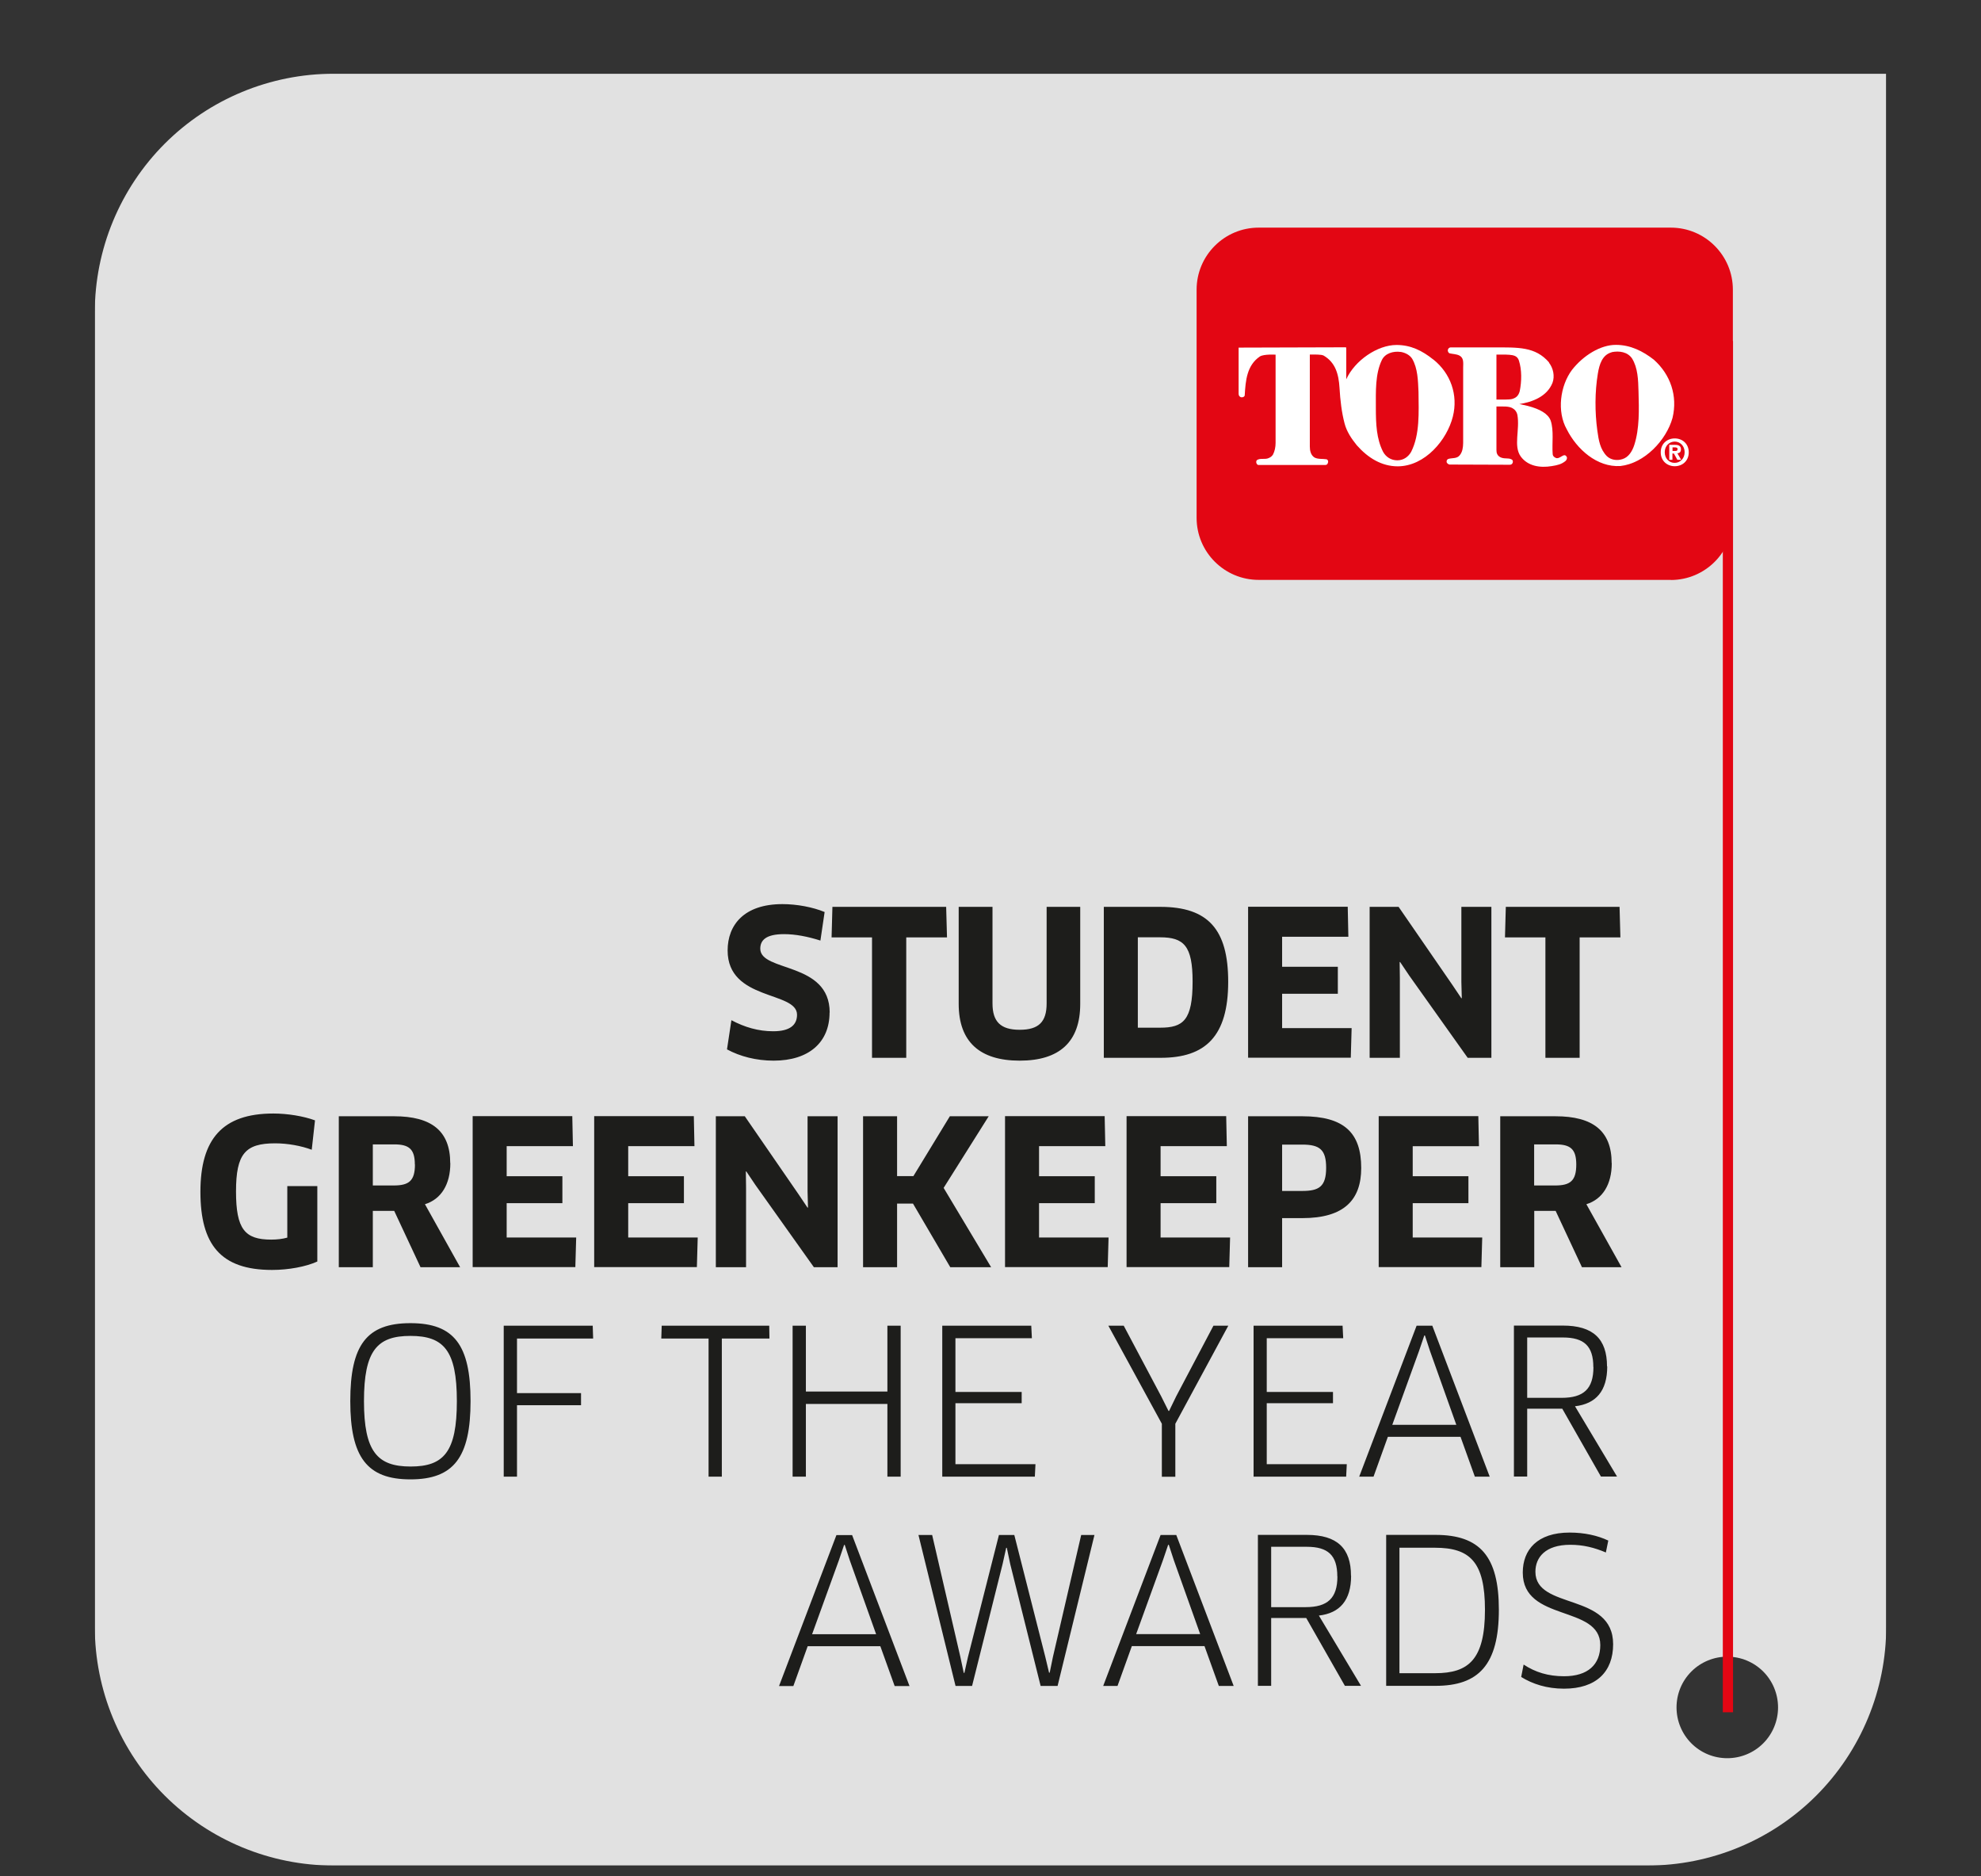
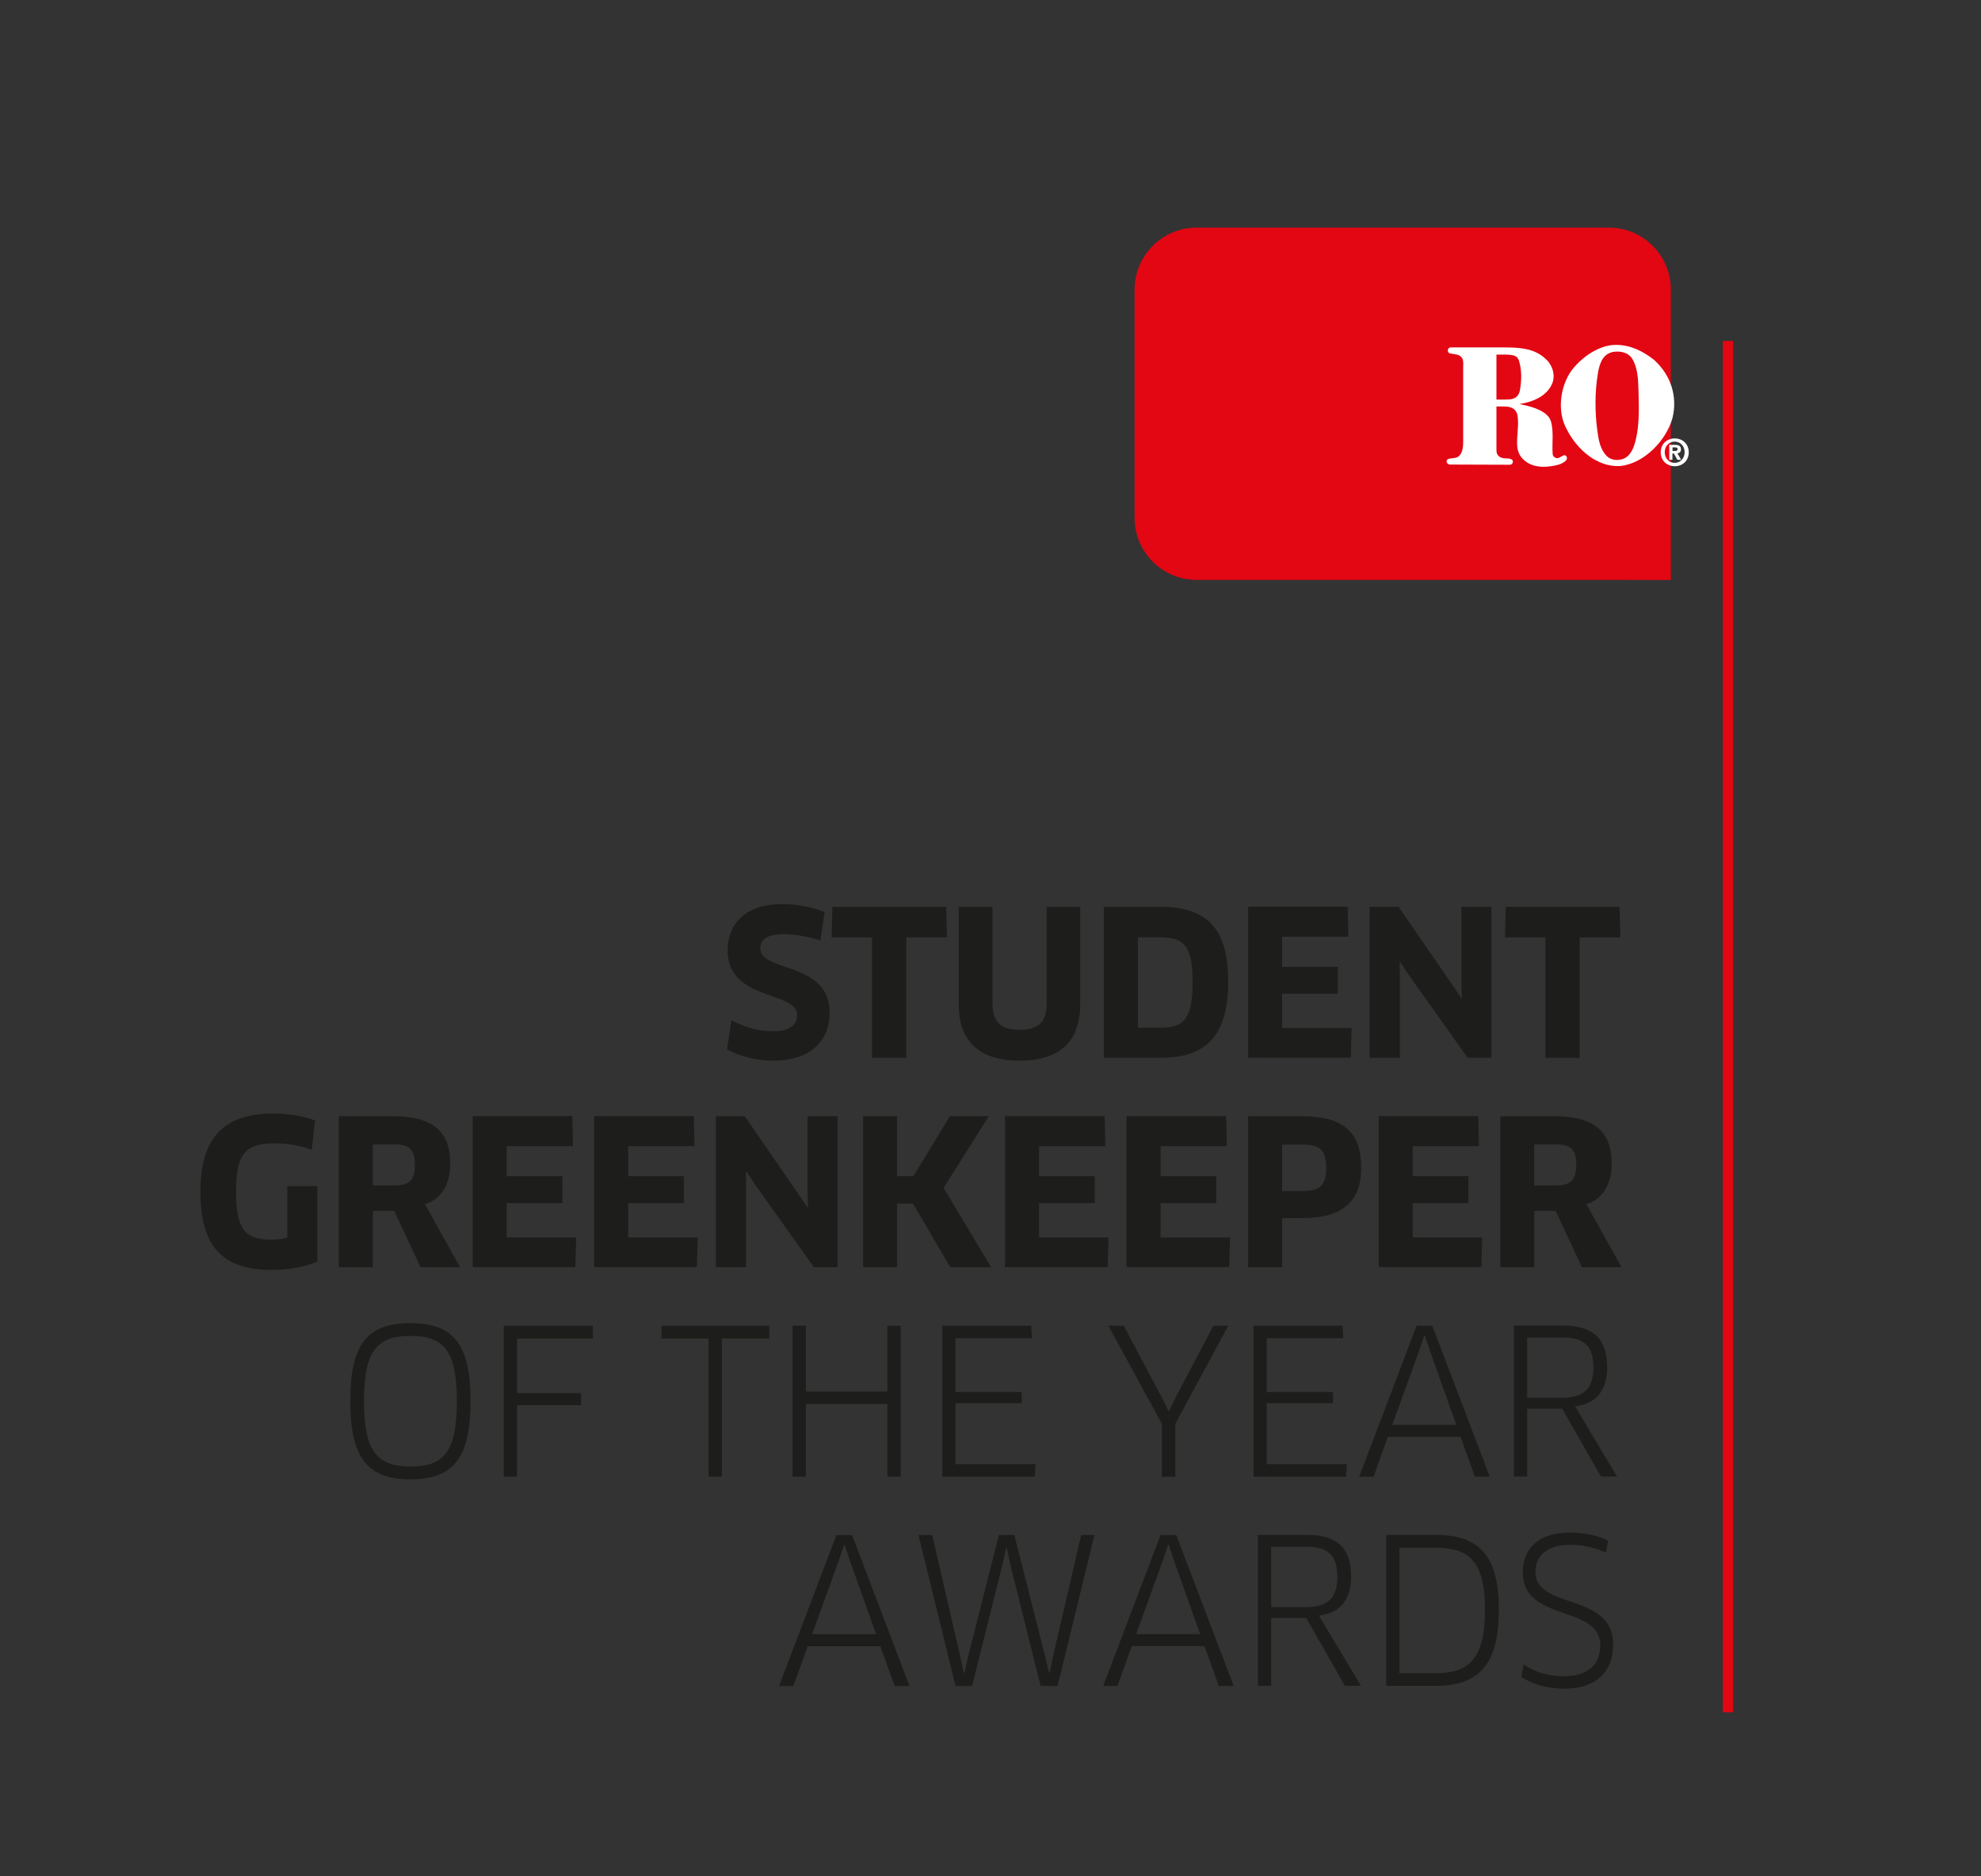
<svg xmlns="http://www.w3.org/2000/svg" id="a" viewBox="0 0 188.1 178.1">
  <rect x="0" y="0" width="188.1" height="178.1" fill="#333333" stroke="none" />
  <defs>
    <style>.f,.g{fill:none;}.h{fill:#fff;}.i{fill:#e30613;}.j{fill:#1d1d1b;}.g{stroke:#e30613;stroke-width:.97px;}.k{opacity:.85;}.l{clip-path:url(#c);}.m{clip-path:url(#b);}.n{clip-path:url(#e);}.o{clip-path:url(#d);}</style>
    <clipPath id="b">
      <rect class="f" x="9" y="7" width="170.1" height="170.1" />
    </clipPath>
    <clipPath id="c">
      <rect class="f" x="9" y="7" width="170.1" height="170.1" />
    </clipPath>
    <clipPath id="d">
-       <rect class="f" width="188.1" height="178.1" />
-     </clipPath>
+       </clipPath>
    <clipPath id="e">
      <rect class="f" x="9" y="7" width="170.1" height="170.1" />
    </clipPath>
  </defs>
  <g class="m">
    <g class="l">
      <g class="k">
        <g class="o">
-           <path class="h" d="M9,29.68c0-6.01,2.39-11.78,6.64-16.04,4.25-4.25,10.02-6.64,16.04-6.64H179.1V154.42c0,6.01-2.39,11.78-6.64,16.04-4.25,4.25-10.02,6.64-16.04,6.64H31.68c-6.01,0-11.78-2.39-16.04-6.64-4.25-4.25-6.64-10.02-6.64-16.04V29.68ZM160.6,165.5c.91,.91,2.13,1.41,3.41,1.41s2.51-.51,3.41-1.41c.9-.9,1.41-2.13,1.41-3.41s-.51-2.51-1.41-3.41c-.9-.9-2.13-1.41-3.41-1.41s-2.51,.51-3.41,1.41c-.91,.91-1.41,2.13-1.41,3.41s.51,2.51,1.41,3.41" />
-         </g>
+           </g>
      </g>
-       <path class="i" d="M158.65,55.06c3.25,0,5.89-2.64,5.89-5.89V27.5c0-3.25-2.64-5.89-5.89-5.89h-39.14c-3.25,0-5.89,2.64-5.89,5.89v21.66c0,3.25,2.64,5.89,5.89,5.89h39.14Z" />
+       <path class="i" d="M158.65,55.06V27.5c0-3.25-2.64-5.89-5.89-5.89h-39.14c-3.25,0-5.89,2.64-5.89,5.89v21.66c0,3.25,2.64,5.89,5.89,5.89h39.14Z" />
      <path class="h" d="M159.02,41.92c-.52,0-.95,.41-.95,1.01s.42,1.02,.95,1.01h0c.51,0,.94-.41,.94-1.01s-.43-1.01-.94-1.01m0,2.34c-.7,0-1.33-.49-1.33-1.32s.62-1.32,1.33-1.32,1.33,.49,1.33,1.32-.62,1.32-1.33,1.32m.05-1.45c.14,0,.22-.03,.22-.18,0-.15-.16-.16-.27-.16h-.21v.34h.27Zm-.27,.84h-.3v-1.42h.53c.37,0,.58,.1,.58,.43,0,.26-.15,.36-.34,.37l.36,.62h-.36l-.33-.6h-.14v.6Z" />
      <path class="h" d="M153.04,33.44c-.91,.24-1.18,1.17-1.32,2.02-.29,1.74-.29,3.67-.05,5.42,.13,.93,.26,1.76,.9,2.42,.39,.37,.96,.45,1.47,.29,.61-.18,.95-.77,1.14-1.35,.5-1.56,.45-3.34,.4-5.09-.03-1.09-.06-2.23-.62-3.13-.43-.62-1.21-.73-1.92-.59m4,.72c1.58,1.41,2.27,3.44,1.77,5.52-.59,2.13-2.67,4.32-4.95,4.57-2.23,.14-4.15-1.61-5.09-3.48-.96-1.69-.63-4.14,.49-5.64,1.07-1.37,2.71-2.39,4.18-2.38,1.37,0,2.55,.59,3.6,1.41" />
      <path class="h" d="M142.09,33.66v4.27c.51,0,1.22,.02,1.48-.05,.34-.1,.6-.26,.73-.74,.19-.94,.21-2.03-.08-2.92-.21-.59-.72-.56-2.13-.56m4.99,.77c.4,.52,.57,1.27,.33,1.92-.53,1.31-1.91,1.81-3.14,2.01,0,0,.33,.06,.81,.18,1.15,.3,1.92,.74,2.16,1.39,.32,.95,.11,2.16,.19,3.18,.01,.14,.08,.26,.29,.36,.41,.17,.79-.56,1.04-.1,.07,.12,0,.29-.11,.39-.38,.31-.75,.4-1.32,.49-1.09,.18-2.25,.01-2.93-.91-.72-1-.07-2.53-.32-3.95-.07-.32-.26-.54-.52-.67-.37-.16-.73-.13-1.47-.13v4.12c0,.3,.07,.53,.36,.69,.39,.2,.76,.04,1.07,.21,.1,.05,.13,.12,.13,.22,0,.13-.08,.29-.31,.29l-5.71-.02c-.1-.02-.21-.1-.26-.2-.04-.13,.01-.27,.14-.33,.37-.12,.84,0,1.11-.37,.25-.32,.3-.72,.31-1.15v-7.14c.01-.5,.07-.95-.38-1.17-.28-.13-.61-.13-.91-.2-.1-.03-.17-.18-.17-.27,0-.15,.12-.28,.25-.29h4.07c2.36,0,3.99-.09,5.3,1.43" />
-       <path class="h" d="M133,33.41c-.72-.1-1.49,.14-1.79,.77-.64,1.33-.57,2.98-.57,4.54,0,1.54,.06,2.93,.68,4.16,.27,.5,.76,.82,1.36,.82,.58,0,1.05-.33,1.32-.82,.82-1.65,.71-3.7,.69-5.67-.05-1.11-.07-2.23-.6-3.15-.23-.36-.64-.57-1.07-.65m3.08,.72c1.64,1.31,2.37,3.37,1.85,5.42-.55,2.2-2.63,4.71-5.23,4.72-1.54,0-2.84-.81-3.89-2-.51-.63-.96-1.3-1.16-2.07-.28-1.07-.41-2.19-.48-3.37-.08-1.34-.4-2.42-1.5-3.07-.24-.13-.88-.1-1.32-.1v8.73c0,.37,.08,.81,.44,1.04,.33,.18,.76,.11,1.14,.17,.1,.02,.15,.12,.16,.2,0,.14-.06,.34-.26,.34h-6.37c-.08,0-.16-.09-.19-.21-.02-.1,0-.2,.06-.25,.27-.19,.66-.07,.99-.15,.2-.06,.41-.17,.53-.37,.17-.33,.25-.71,.25-1.12v-8.37s-1.1-.07-1.49,.17c-1.24,.84-1.36,2.29-1.44,3.68,0,.09-.09,.16-.17,.18-.08,.03-.18,.03-.27-.03-.14-.09-.14-.23-.14-.37v-4.3l10.2-.03,.02,.14v2.9c.81-1.79,2.96-3.26,4.77-3.26,1.35,0,2.43,.53,3.49,1.38" />
    </g>
    <line class="g" x1="164.07" y1="32.37" x2="164.07" y2="162.55" />
    <g class="n">
      <path class="j" d="M153.17,156.09c0-4.95-7.38-3.23-7.38-6.88,0-1.36,.94-2.56,3.31-2.56,1.24,0,2.29,.27,3.38,.73l.23-1.13c-1.01-.48-2.27-.76-3.67-.76-3.08,0-4.45,1.64-4.45,3.8,0,4.72,7.36,3.04,7.36,6.88,0,1.85-1.17,2.96-3.44,2.96-1.51,0-2.73-.38-3.84-1.11l-.23,1.18c1.09,.67,2.43,1.11,4.07,1.11,3.06,0,4.66-1.61,4.66-4.22m-12.17-3.27c0,4.74-1.57,6.02-4.72,6.02h-3.4v-11.91h3.38c3.33,0,4.74,1.36,4.74,5.89m1.32,0c0-5.08-1.8-7.11-6.02-7.11h-4.68v14.33h4.7c4.07,0,6-1.99,6-7.22m-15.33-3.17c0,2.08-.94,2.92-3.02,2.92h-3.27v-5.73h3.38c2.01,0,2.9,.8,2.9,2.81m1.3-.06c0-2.62-1.32-3.88-4.2-3.88h-4.64v14.33h1.26v-6.44h3.33l3.67,6.44h1.53l-4-6.67c1.99-.23,3.06-1.45,3.06-3.78m-17.37-2.94h.06l.48,1.47,2.5,7.01h-6.08l2.54-7.01,.5-1.47Zm4.8,13.4h1.42l-5.45-14.33h-1.49l-5.45,14.33h1.36l1.36-3.78h6.9l1.36,3.78Zm-20.87-14.33l-2.94,11.58-.34,1.51h-.06l-.32-1.51-2.68-11.58h-1.3l3.52,14.33h1.57l2.9-11.58,.34-1.53h.06l.32,1.53,2.89,11.58h1.61l3.5-14.33h-1.26l-2.68,11.56-.31,1.51h-.06l-.36-1.51-2.94-11.56h-1.45Zm-14.7,.94h.06l.48,1.47,2.5,7.01h-6.08l2.54-7.01,.5-1.47Zm4.8,13.4h1.41l-5.45-14.33h-1.49l-5.45,14.33h1.36l1.36-3.78h6.9l1.36,3.78Z" />
      <path class="j" d="M151.3,129.78c0,2.08-.94,2.92-3.02,2.92h-3.27v-5.73h3.38c2.01,0,2.9,.8,2.9,2.81m1.3-.06c0-2.62-1.32-3.88-4.2-3.88h-4.64v14.33h1.26v-6.44h3.33l3.67,6.44h1.53l-3.99-6.67c1.99-.23,3.06-1.45,3.06-3.78m-17.37-2.94h.06l.48,1.47,2.5,7.01h-6.08l2.54-7.01,.5-1.47Zm4.8,13.4h1.41l-5.45-14.33h-1.49l-5.45,14.33h1.36l1.36-3.78h6.9l1.36,3.78Zm-19.76-1.18v-5.79h6.29v-1.07h-6.29v-5.1h7.26l-.06-1.19h-8.45v14.33h8.79l.06-1.18h-7.61Zm-15.04-13.15l5.08,9.31v5.03h1.28v-5.03l5.03-9.31h-1.41l-3.54,6.71-.67,1.38h-.06l-.69-1.38-3.56-6.71h-1.47Zm-14.52,13.15v-5.79h6.29v-1.07h-6.29v-5.1h7.26l-.06-1.19h-8.45v14.33h8.79l.06-1.18h-7.61Zm-5.2,1.18v-14.33h-1.26v6.25h-7.74v-6.25h-1.26v14.33h1.26v-6.9h7.74v6.9h1.26Zm-12.46-13.11l-.02-1.22h-10.21l-.04,1.22h4.49v13.11h1.26v-13.11h4.51Zm-16.74,0l-.04-1.22h-8.45v14.33h1.26v-6.78h6.08v-1.15h-6.08v-5.18h7.22Zm-12.94,5.94c0,4.82-1.24,6.21-4.39,6.21s-4.43-1.4-4.43-6.21,1.26-6.19,4.41-6.19,4.41,1.36,4.41,6.19m1.3,0c0-5.31-1.55-7.4-5.71-7.4s-5.71,2.08-5.71,7.4,1.59,7.43,5.71,7.43,5.71-2.1,5.71-7.43" />
      <path class="j" d="M149.67,110.55c0,1.55-.57,1.99-2.01,1.99h-1.99v-3.9h2.05c1.41,0,1.95,.46,1.95,1.91m3.36-.13c0-3.06-1.78-4.45-5.33-4.45h-5.25v14.33h3.23v-5.35h2.03l2.5,5.35h3.76l-3.34-5.98c1.55-.48,2.41-1.89,2.41-3.9m-18.9,7.07v-3.27h5.29v-2.56h-5.29v-2.85h6.29l-.06-2.85h-9.46v14.33h9.75l.08-2.81h-6.59Zm-8.22-6.63c0,1.8-.69,2.2-2.27,2.2h-1.91v-4.4h1.91c1.66,0,2.27,.48,2.27,2.2m3.33,.02c0-3.34-1.62-4.91-5.6-4.91h-5.14v14.33h3.23v-4.66h1.91c3.99,0,5.6-1.74,5.6-4.76m-19.05,6.61v-3.27h5.29v-2.56h-5.29v-2.85h6.29l-.06-2.85h-9.46v14.33h9.75l.08-2.81h-6.59Zm-11.54,0v-3.27h5.29v-2.56h-5.29v-2.85h6.29l-.06-2.85h-9.46v14.33h9.75l.08-2.81h-6.59Zm-4.55,2.81l-4.51-7.53,4.28-6.8h-3.69l-3.46,5.68h-1.55v-5.68h-3.23v14.33h3.23v-6.04h1.51l3.54,6.04h3.88Zm-14.58,0v-14.33h-2.85v7.13l.04,1.53-.04,.02-.86-1.28-5.1-7.4h-2.75v14.33h2.87v-7.53l-.02-1.55,.04-.02,.86,1.28,5.56,7.82h2.25Zm-19.88-2.81v-3.27h5.29v-2.56h-5.29v-2.85h6.29l-.06-2.85h-9.46v14.33h9.75l.08-2.81h-6.59Zm-11.54,0v-3.27h5.29v-2.56h-5.29v-2.85h6.29l-.06-2.85h-9.46v14.33h9.75l.08-2.81h-6.59Zm-8.71-6.94c0,1.55-.57,1.99-2.01,1.99h-1.99v-3.9h2.04c1.41,0,1.95,.46,1.95,1.91m3.36-.13c0-3.06-1.78-4.45-5.33-4.45h-5.25v14.33h3.23v-5.35h2.03l2.5,5.35h3.76l-3.34-5.98c1.55-.48,2.41-1.89,2.41-3.9m-12.63,2.18h-2.85v4.89c-.46,.13-.97,.19-1.53,.19-2.5,0-3.34-.99-3.34-4.57s.88-4.57,3.71-4.57c1.18,0,2.47,.23,3.48,.61l.31-2.79c-1.09-.4-2.6-.65-3.96-.65-4.83,0-6.92,2.43-6.92,7.43s1.91,7.42,6.8,7.42c1.57,0,3.23-.31,4.3-.8v-7.17Z" />
      <path class="j" d="M153.86,88.99l-.08-2.9h-10.8l-.08,2.9h3.84v11.43h3.25v-11.43h3.86Zm-12.25,11.43v-14.33h-2.85v7.13l.04,1.53-.04,.02-.86-1.28-5.1-7.4h-2.75v14.33h2.87v-7.53l-.02-1.55,.04-.02,.86,1.28,5.56,7.82h2.25Zm-19.87-2.81v-3.27h5.29v-2.56h-5.29v-2.85h6.29l-.06-2.85h-9.46v14.33h9.75l.08-2.81h-6.59Zm-8.5-4.43c0,3.67-.88,4.38-3.08,4.38h-2.12v-8.58h2.1c2.27,0,3.1,.8,3.1,4.2m3.38,.02c0-4.95-1.89-7.11-6.44-7.11h-5.37v14.33h5.41c4.24,0,6.4-2.04,6.4-7.22m-14.05-7.11h-3.19v9.17c0,1.76-.76,2.5-2.56,2.5s-2.58-.76-2.58-2.5v-9.17h-3.21v9.21c0,3.61,2.01,5.39,5.79,5.39s5.75-1.78,5.75-5.39v-9.21Zm-12.65,2.9l-.08-2.9h-10.8l-.08,2.9h3.84v11.43h3.25v-11.43h3.86Zm-11.14,7.13c0-4.85-6.59-3.82-6.59-6.06,0-.76,.48-1.38,2.25-1.38,1.09,0,2.27,.23,3.46,.61l.4-2.71c-1.11-.46-2.62-.75-4.01-.75-3.63,0-5.2,1.97-5.2,4.4,0,4.8,6.59,3.84,6.59,6.1,0,.99-.69,1.57-2.26,1.57-1.41,0-2.71-.38-3.97-1.05l-.42,2.77c1.24,.67,2.77,1.07,4.43,1.07,3.35,0,5.31-1.74,5.31-4.57" />
    </g>
  </g>
</svg>